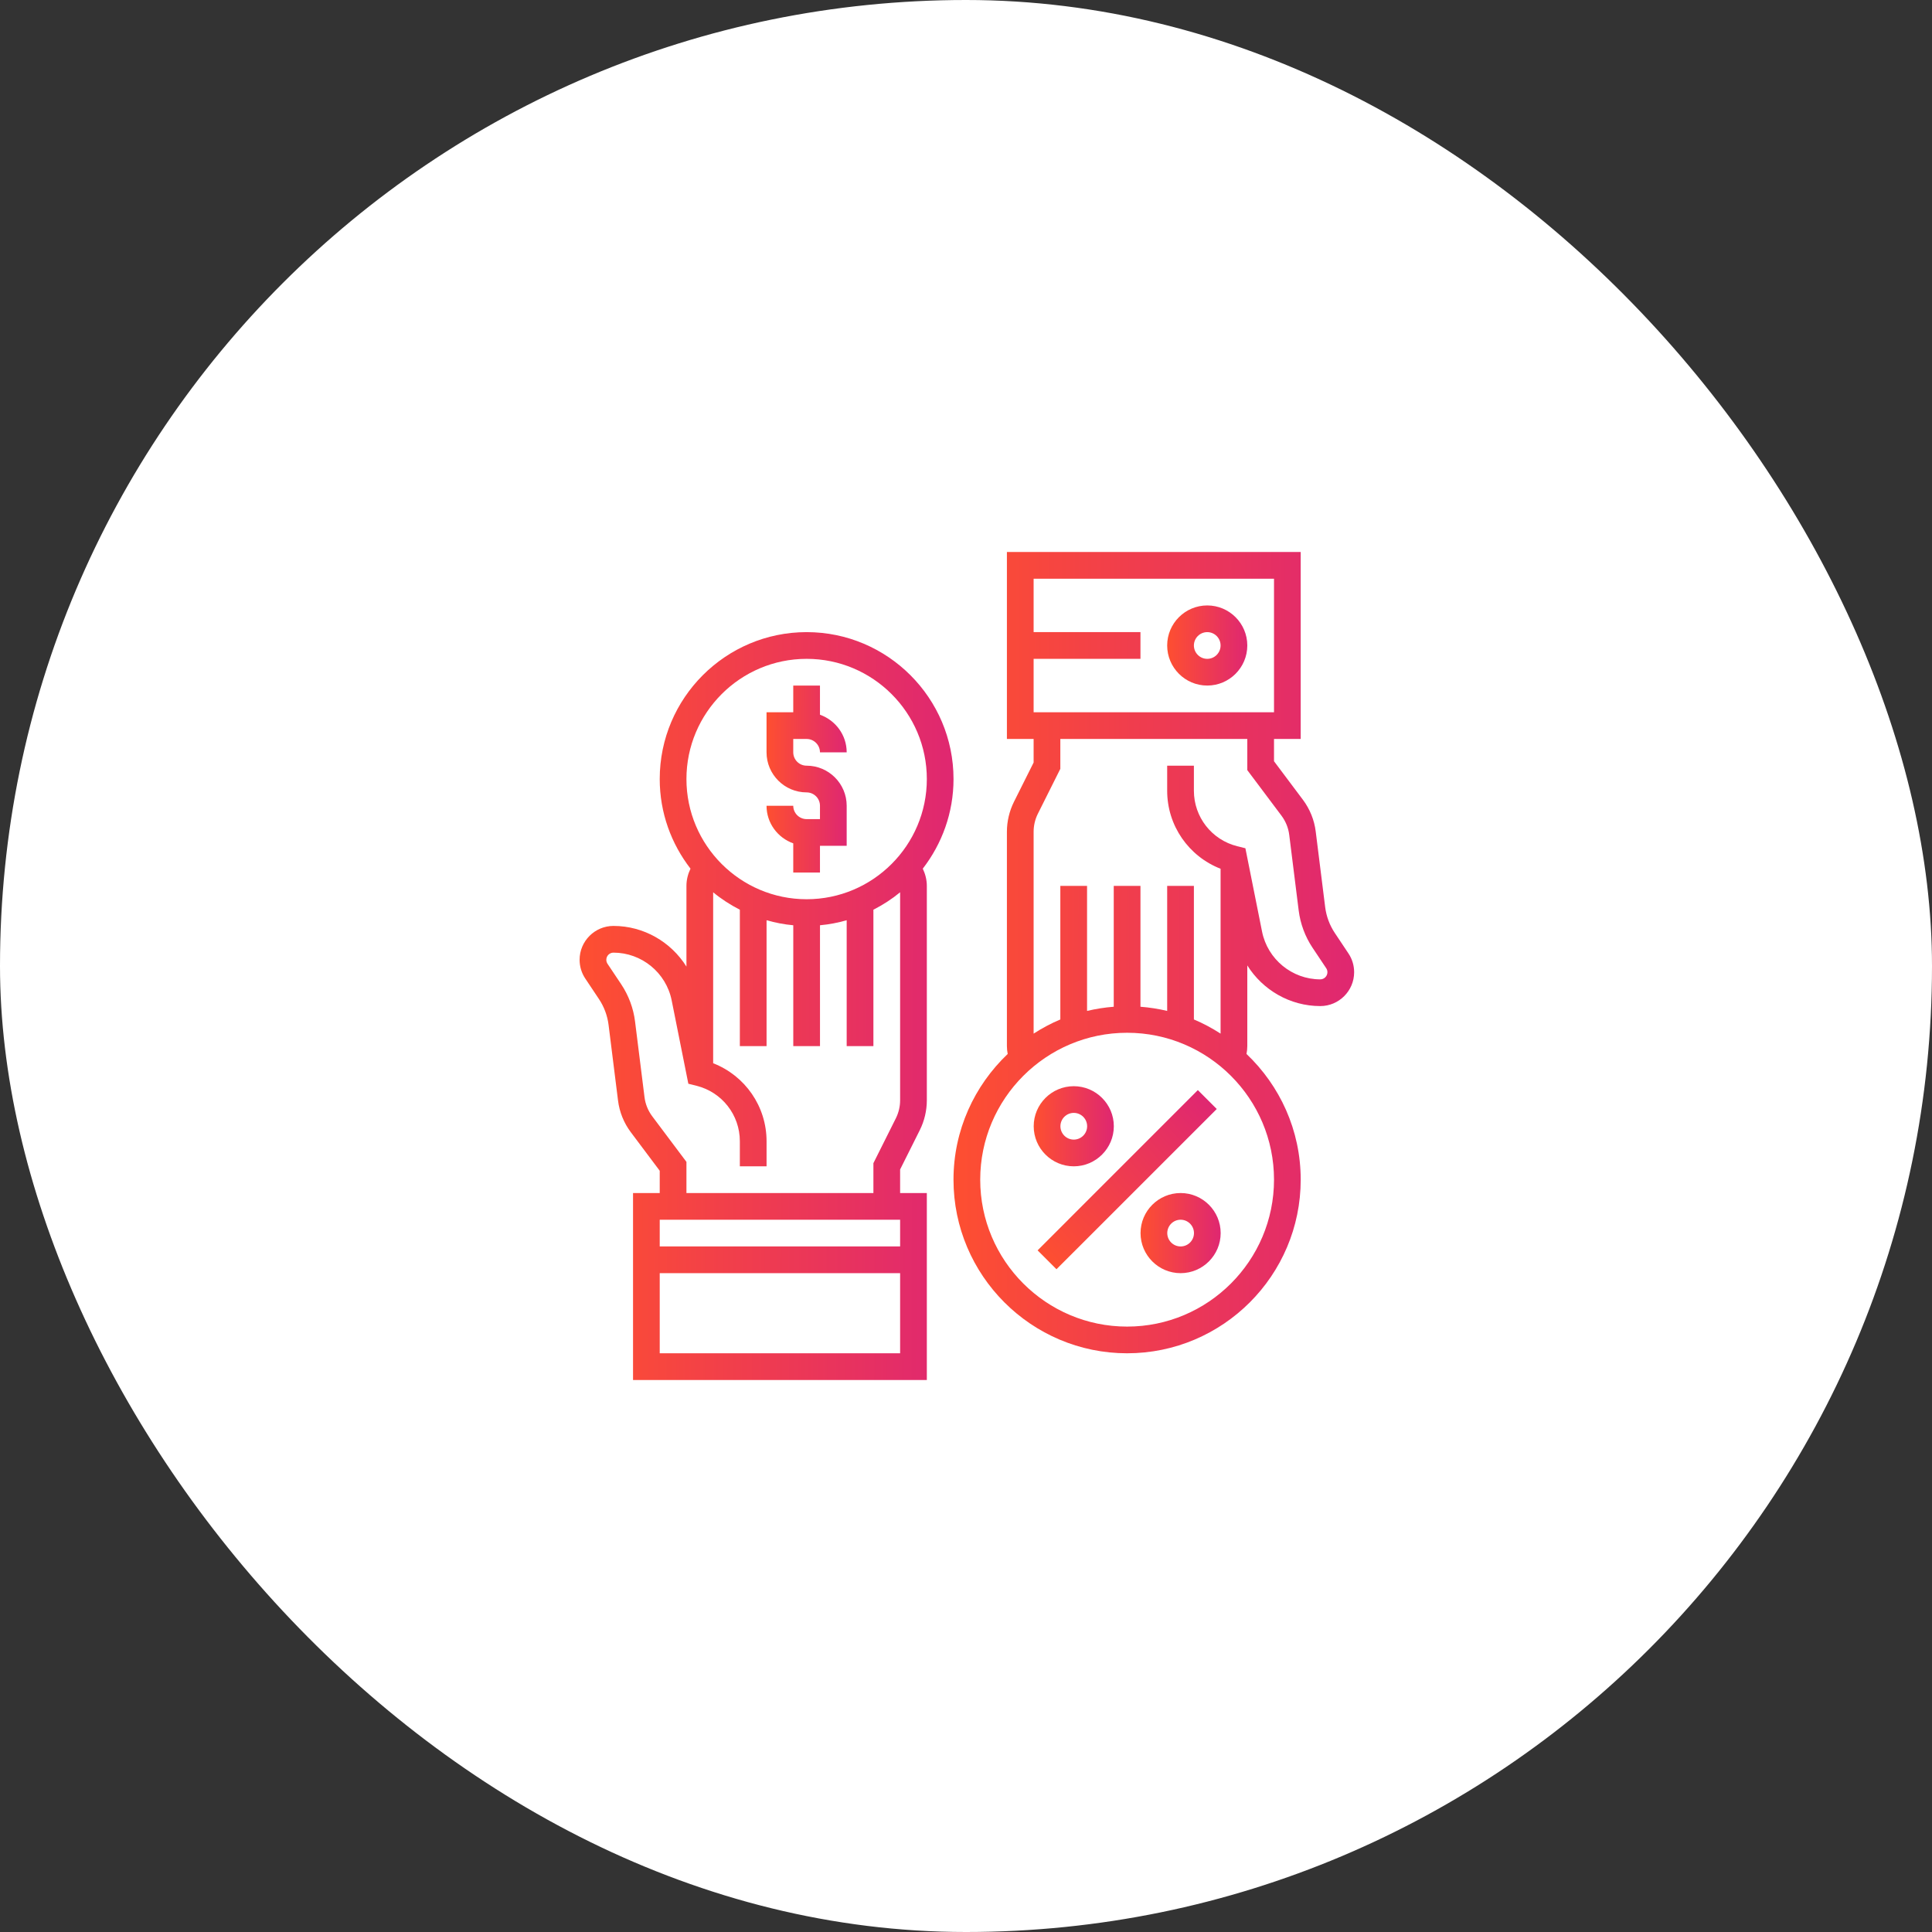
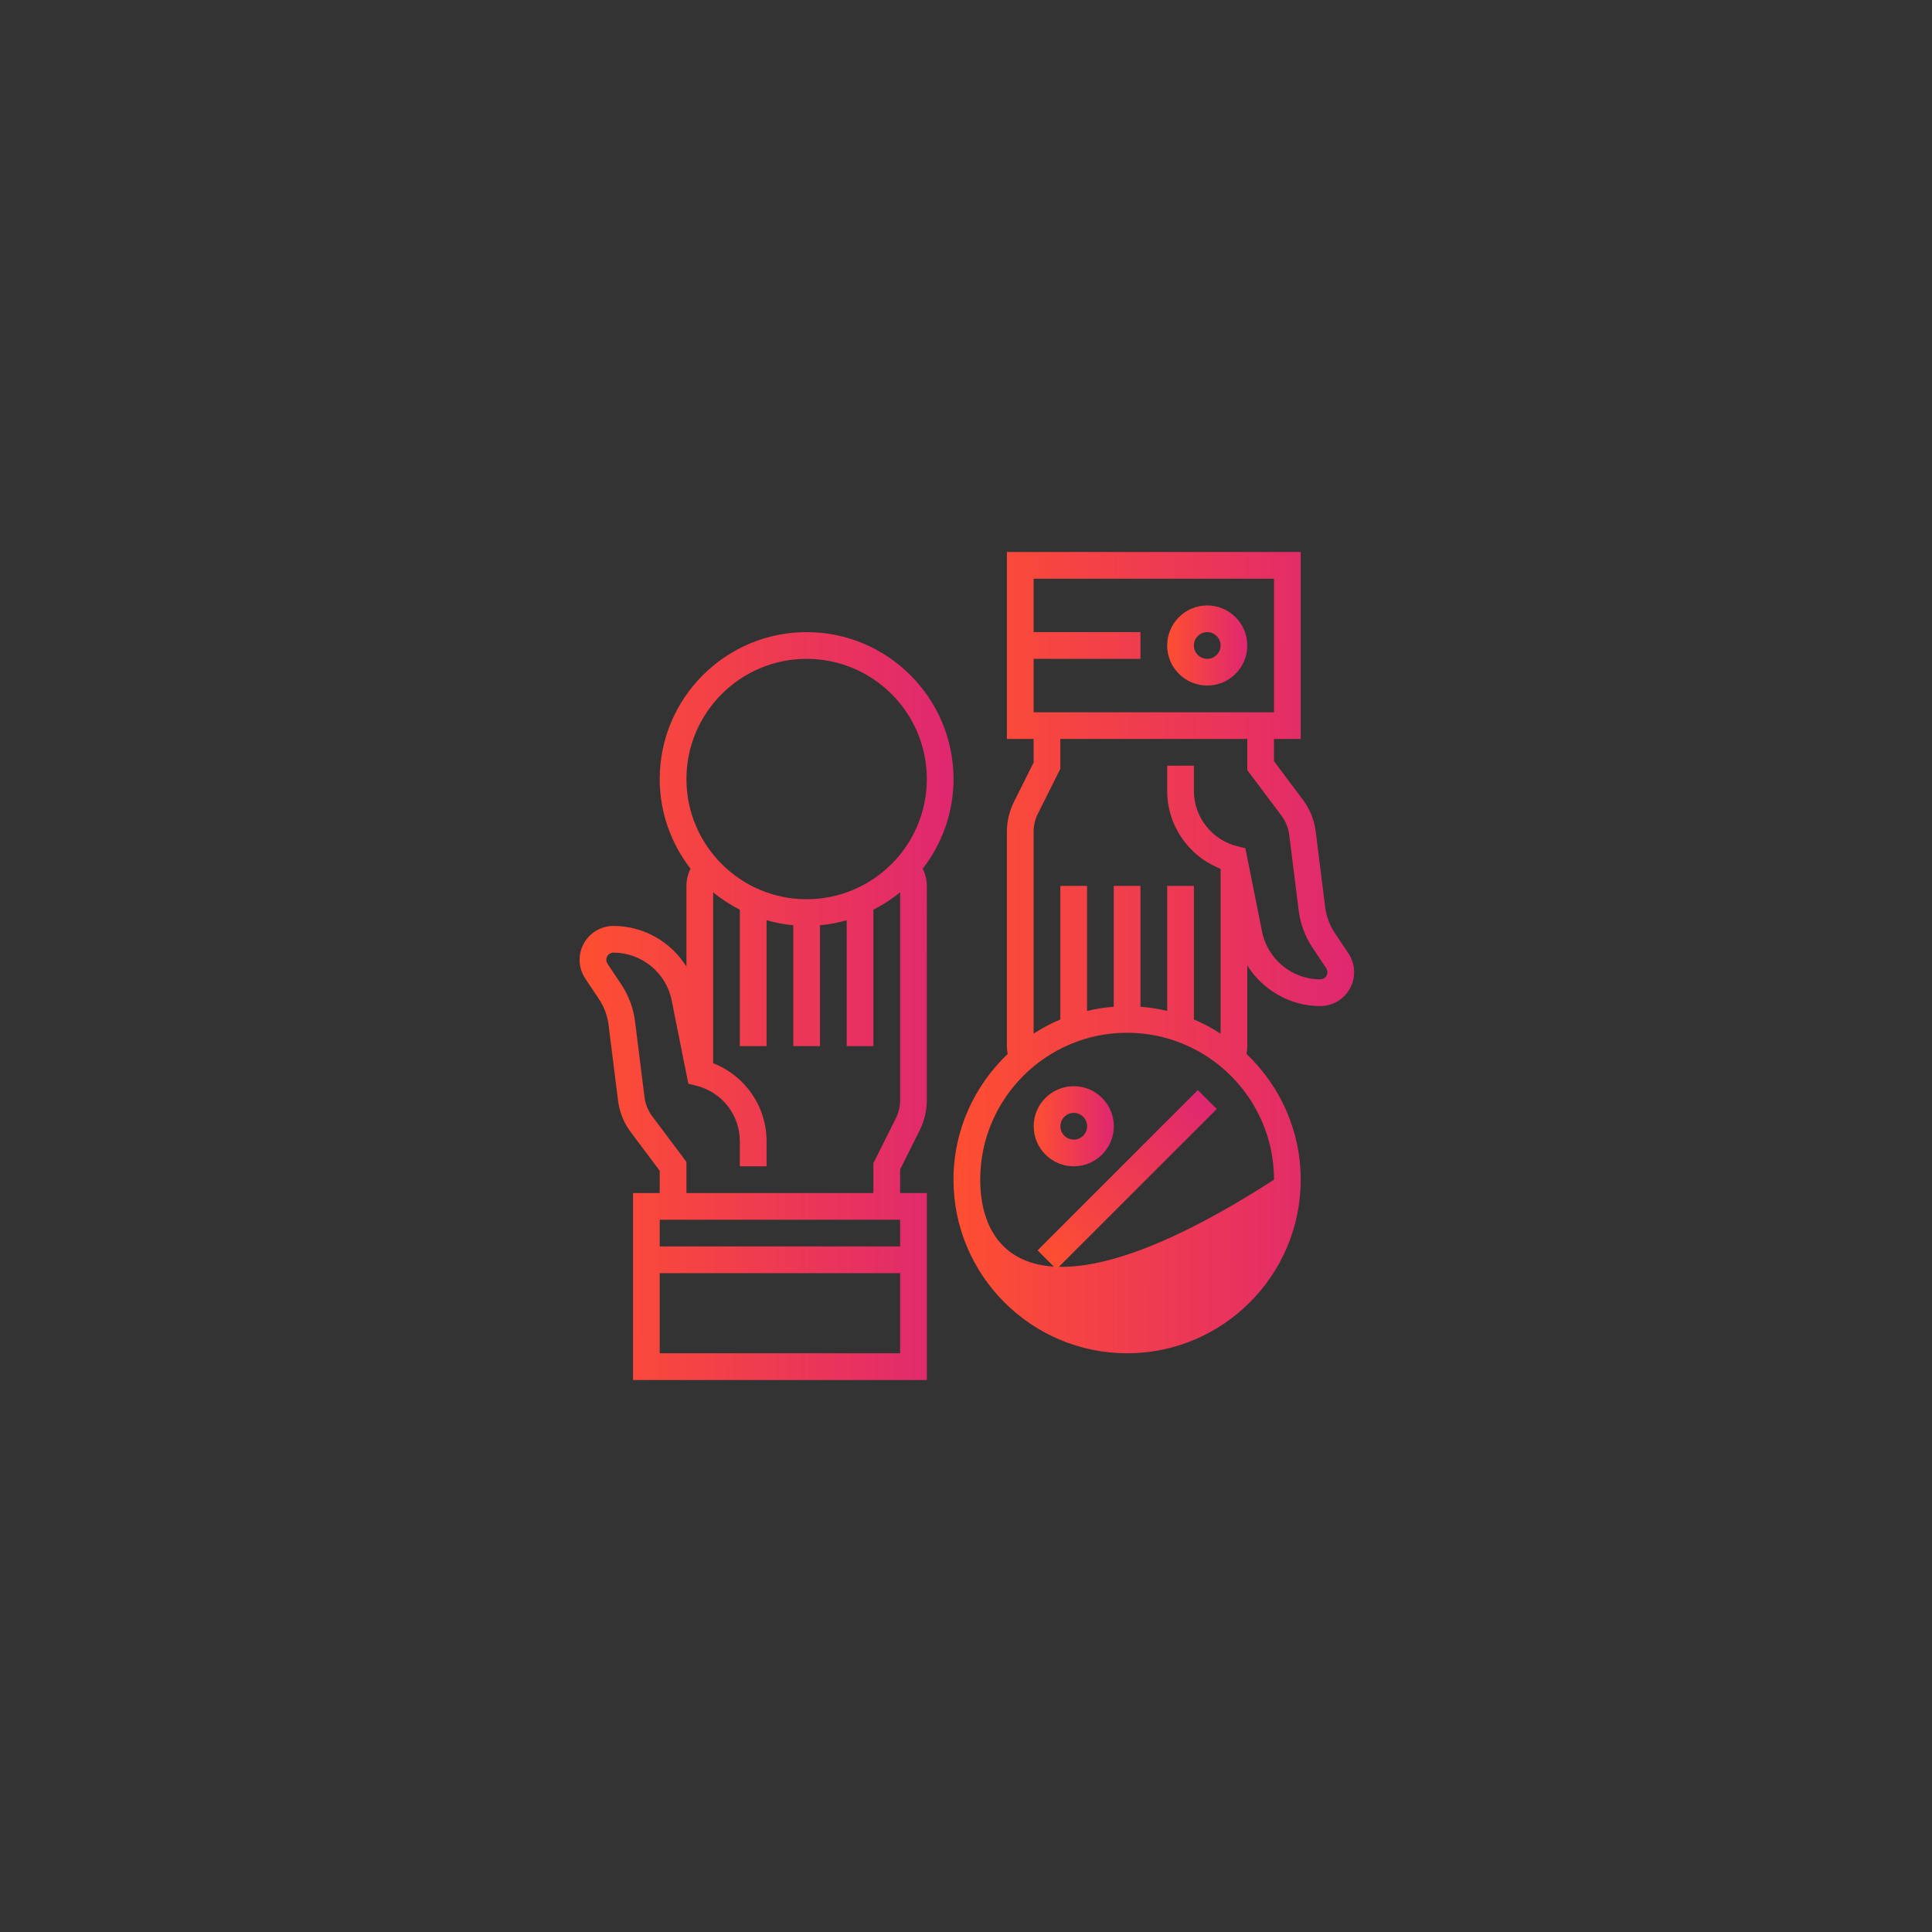
<svg xmlns="http://www.w3.org/2000/svg" width="70" height="70" viewBox="0 0 70 70" fill="none">
  <rect x="0" y="0" width="70" height="70" fill="#333333" stroke="none" />
-   <rect width="70" height="70" rx="35" fill="white" />
  <path d="M34.548 28.226C34.548 25.291 32.16 22.903 29.226 22.903C26.291 22.903 23.903 25.291 23.903 28.226C23.903 29.449 24.322 30.573 25.018 31.473C24.925 31.667 24.871 31.878 24.871 32.097V35.021C24.313 34.13 23.325 33.548 22.227 33.548C21.551 33.548 21 34.099 21 34.775C21 35.018 21.071 35.253 21.206 35.455L21.704 36.202C21.888 36.479 22.007 36.799 22.049 37.129L22.392 39.872C22.443 40.289 22.604 40.688 22.857 41.024L23.903 42.419V43.226H22.936V50H33.581V43.226H32.613V42.372L33.326 40.947C33.492 40.614 33.581 40.239 33.581 39.866V32.097C33.581 31.878 33.526 31.667 33.434 31.473C34.129 30.574 34.548 29.449 34.548 28.226ZM29.226 23.871C31.627 23.871 33.581 25.825 33.581 28.226C33.581 30.627 31.627 32.581 29.226 32.581C26.824 32.581 24.871 30.627 24.871 28.226C24.871 25.825 26.824 23.871 29.226 23.871ZM32.613 44.194V45.161H23.903V44.194H32.613ZM23.903 49.032V46.129H32.613V49.032H23.903ZM32.46 40.515L31.645 42.144V43.226H24.871V42.097L23.631 40.444C23.48 40.242 23.383 40.003 23.352 39.753L23.009 37.01C22.95 36.532 22.777 36.068 22.51 35.666L22.011 34.919C21.983 34.876 21.968 34.826 21.968 34.775C21.968 34.632 22.084 34.516 22.227 34.516C23.248 34.516 24.136 35.243 24.336 36.246L24.94 39.266L25.237 39.34C26.162 39.572 26.806 40.398 26.806 41.35V42.258H27.774V41.35C27.774 40.084 26.994 38.973 25.839 38.523V32.329C26.135 32.574 26.461 32.784 26.806 32.961V37.903H27.774V33.342C28.086 33.431 28.409 33.494 28.742 33.524V37.903H29.71V33.524C30.043 33.494 30.365 33.431 30.677 33.342V37.903H31.645V32.961C31.991 32.784 32.316 32.574 32.613 32.329V39.866C32.613 40.09 32.56 40.314 32.46 40.515Z" fill="url(#paint0_linear_6607_5049)" />
-   <path d="M29.225 29.678C28.958 29.678 28.741 29.46 28.741 29.194H27.773C27.773 29.824 28.179 30.356 28.741 30.556V31.613H29.709V30.645H30.677V29.194C30.677 28.393 30.025 27.742 29.225 27.742C28.958 27.742 28.741 27.525 28.741 27.258V26.774H29.225C29.492 26.774 29.709 26.992 29.709 27.258H30.677C30.677 26.628 30.271 26.096 29.709 25.896V24.839H28.741V25.807H27.773V27.258C27.773 28.058 28.425 28.71 29.225 28.71C29.492 28.71 29.709 28.927 29.709 29.194V29.678H29.225Z" fill="url(#paint1_linear_6607_5049)" />
-   <path d="M48.857 34.545L48.359 33.798C48.175 33.521 48.056 33.201 48.014 32.871L47.671 30.128C47.62 29.711 47.459 29.313 47.206 28.976L46.16 27.581V26.774H47.127V20H36.482V26.774H37.45V27.628L36.737 29.053C36.571 29.387 36.482 29.761 36.482 30.134V37.903C36.482 37.999 36.493 38.094 36.511 38.187C35.305 39.334 34.547 40.949 34.547 42.742C34.547 46.21 37.369 49.032 40.837 49.032C44.306 49.032 47.127 46.21 47.127 42.742C47.127 40.949 46.37 39.334 45.163 38.187C45.181 38.094 45.192 37.999 45.192 37.903V34.979C45.75 35.87 46.739 36.452 47.836 36.452C48.512 36.452 49.063 35.901 49.063 35.225C49.063 34.982 48.992 34.747 48.857 34.545ZM46.16 20.968V25.806H37.45V23.871H41.321V22.903H37.45V20.968H46.16ZM46.16 42.742C46.16 45.677 43.772 48.065 40.837 48.065C37.903 48.065 35.515 45.677 35.515 42.742C35.515 39.807 37.903 37.419 40.837 37.419C43.772 37.419 46.16 39.807 46.16 42.742ZM47.836 35.484C46.815 35.484 45.928 34.757 45.727 33.755L45.123 30.734L44.826 30.66C43.902 30.428 43.257 29.602 43.257 28.65V27.742H42.289V28.65C42.289 29.916 43.069 31.027 44.224 31.477V37.45C43.918 37.253 43.596 37.079 43.257 36.937V32.097H42.289V36.627C41.974 36.553 41.652 36.502 41.321 36.476V32.097H40.353V36.476C40.023 36.502 39.7 36.553 39.386 36.628V32.097H38.418V36.937C38.079 37.079 37.756 37.253 37.45 37.45V30.134C37.45 29.91 37.503 29.686 37.603 29.485L38.418 27.856V26.774H45.192V27.903L46.432 29.556C46.583 29.758 46.68 29.997 46.711 30.247L47.054 32.99C47.114 33.468 47.286 33.933 47.553 34.334L48.051 35.08C48.08 35.123 48.095 35.173 48.095 35.224C48.095 35.368 47.979 35.484 47.836 35.484Z" fill="url(#paint2_linear_6607_5049)" />
+   <path d="M48.857 34.545L48.359 33.798C48.175 33.521 48.056 33.201 48.014 32.871L47.671 30.128C47.62 29.711 47.459 29.313 47.206 28.976L46.16 27.581V26.774H47.127V20H36.482V26.774H37.45V27.628L36.737 29.053C36.571 29.387 36.482 29.761 36.482 30.134V37.903C36.482 37.999 36.493 38.094 36.511 38.187C35.305 39.334 34.547 40.949 34.547 42.742C34.547 46.21 37.369 49.032 40.837 49.032C44.306 49.032 47.127 46.21 47.127 42.742C47.127 40.949 46.37 39.334 45.163 38.187C45.181 38.094 45.192 37.999 45.192 37.903V34.979C45.75 35.87 46.739 36.452 47.836 36.452C48.512 36.452 49.063 35.901 49.063 35.225C49.063 34.982 48.992 34.747 48.857 34.545ZM46.16 20.968V25.806H37.45V23.871H41.321V22.903H37.45V20.968H46.16ZM46.16 42.742C37.903 48.065 35.515 45.677 35.515 42.742C35.515 39.807 37.903 37.419 40.837 37.419C43.772 37.419 46.16 39.807 46.16 42.742ZM47.836 35.484C46.815 35.484 45.928 34.757 45.727 33.755L45.123 30.734L44.826 30.66C43.902 30.428 43.257 29.602 43.257 28.65V27.742H42.289V28.65C42.289 29.916 43.069 31.027 44.224 31.477V37.45C43.918 37.253 43.596 37.079 43.257 36.937V32.097H42.289V36.627C41.974 36.553 41.652 36.502 41.321 36.476V32.097H40.353V36.476C40.023 36.502 39.7 36.553 39.386 36.628V32.097H38.418V36.937C38.079 37.079 37.756 37.253 37.45 37.45V30.134C37.45 29.91 37.503 29.686 37.603 29.485L38.418 27.856V26.774H45.192V27.903L46.432 29.556C46.583 29.758 46.68 29.997 46.711 30.247L47.054 32.99C47.114 33.468 47.286 33.933 47.553 34.334L48.051 35.08C48.08 35.123 48.095 35.173 48.095 35.224C48.095 35.368 47.979 35.484 47.836 35.484Z" fill="url(#paint2_linear_6607_5049)" />
  <path d="M43.4 39.496L37.594 45.303L38.278 45.987L44.085 40.181L43.4 39.496Z" fill="url(#paint3_linear_6607_5049)" />
-   <path d="M42.776 43.226C41.975 43.226 41.324 43.877 41.324 44.677C41.324 45.477 41.975 46.129 42.776 46.129C43.576 46.129 44.227 45.477 44.227 44.677C44.227 43.877 43.576 43.226 42.776 43.226ZM42.776 45.161C42.509 45.161 42.292 44.944 42.292 44.677C42.292 44.411 42.509 44.193 42.776 44.193C43.043 44.193 43.26 44.411 43.26 44.677C43.26 44.944 43.043 45.161 42.776 45.161Z" fill="url(#paint4_linear_6607_5049)" />
  <path d="M38.905 42.258C39.705 42.258 40.356 41.606 40.356 40.806C40.356 40.006 39.705 39.355 38.905 39.355C38.104 39.355 37.453 40.006 37.453 40.806C37.453 41.606 38.104 42.258 38.905 42.258ZM38.905 40.322C39.172 40.322 39.389 40.539 39.389 40.806C39.389 41.073 39.172 41.29 38.905 41.29C38.638 41.29 38.421 41.073 38.421 40.806C38.421 40.539 38.638 40.322 38.905 40.322Z" fill="url(#paint5_linear_6607_5049)" />
  <path d="M43.741 24.839C44.541 24.839 45.192 24.188 45.192 23.387C45.192 22.587 44.541 21.936 43.741 21.936C42.94 21.936 42.289 22.587 42.289 23.387C42.289 24.188 42.94 24.839 43.741 24.839ZM43.741 22.903C44.008 22.903 44.224 23.12 44.224 23.387C44.224 23.654 44.008 23.871 43.741 23.871C43.474 23.871 43.257 23.654 43.257 23.387C43.257 23.12 43.474 22.903 43.741 22.903Z" fill="url(#paint6_linear_6607_5049)" />
  <defs>
    <linearGradient id="paint0_linear_6607_5049" x1="34.593" y1="39.432" x2="21.291" y2="39.395" gradientUnits="userSpaceOnUse">
      <stop stop-color="#DF2771" />
      <stop offset="1" stop-color="#FD4E32" />
    </linearGradient>
    <linearGradient id="paint1_linear_6607_5049" x1="30.686" y1="28.971" x2="27.836" y2="28.964" gradientUnits="userSpaceOnUse">
      <stop stop-color="#DF2771" />
      <stop offset="1" stop-color="#FD4E32" />
    </linearGradient>
    <linearGradient id="paint2_linear_6607_5049" x1="49.11" y1="37.71" x2="34.859" y2="37.67" gradientUnits="userSpaceOnUse">
      <stop stop-color="#DF2771" />
      <stop offset="1" stop-color="#FD4E32" />
    </linearGradient>
    <linearGradient id="paint3_linear_6607_5049" x1="43.837" y1="39.895" x2="37.879" y2="45.312" gradientUnits="userSpaceOnUse">
      <stop stop-color="#DF2771" />
      <stop offset="1" stop-color="#FD4E32" />
    </linearGradient>
    <linearGradient id="paint4_linear_6607_5049" x1="44.237" y1="44.997" x2="41.387" y2="44.981" gradientUnits="userSpaceOnUse">
      <stop stop-color="#DF2771" />
      <stop offset="1" stop-color="#FD4E32" />
    </linearGradient>
    <linearGradient id="paint5_linear_6607_5049" x1="40.366" y1="41.126" x2="37.516" y2="41.109" gradientUnits="userSpaceOnUse">
      <stop stop-color="#DF2771" />
      <stop offset="1" stop-color="#FD4E32" />
    </linearGradient>
    <linearGradient id="paint6_linear_6607_5049" x1="45.202" y1="23.706" x2="42.352" y2="23.691" gradientUnits="userSpaceOnUse">
      <stop stop-color="#DF2771" />
      <stop offset="1" stop-color="#FD4E32" />
    </linearGradient>
  </defs>
</svg>